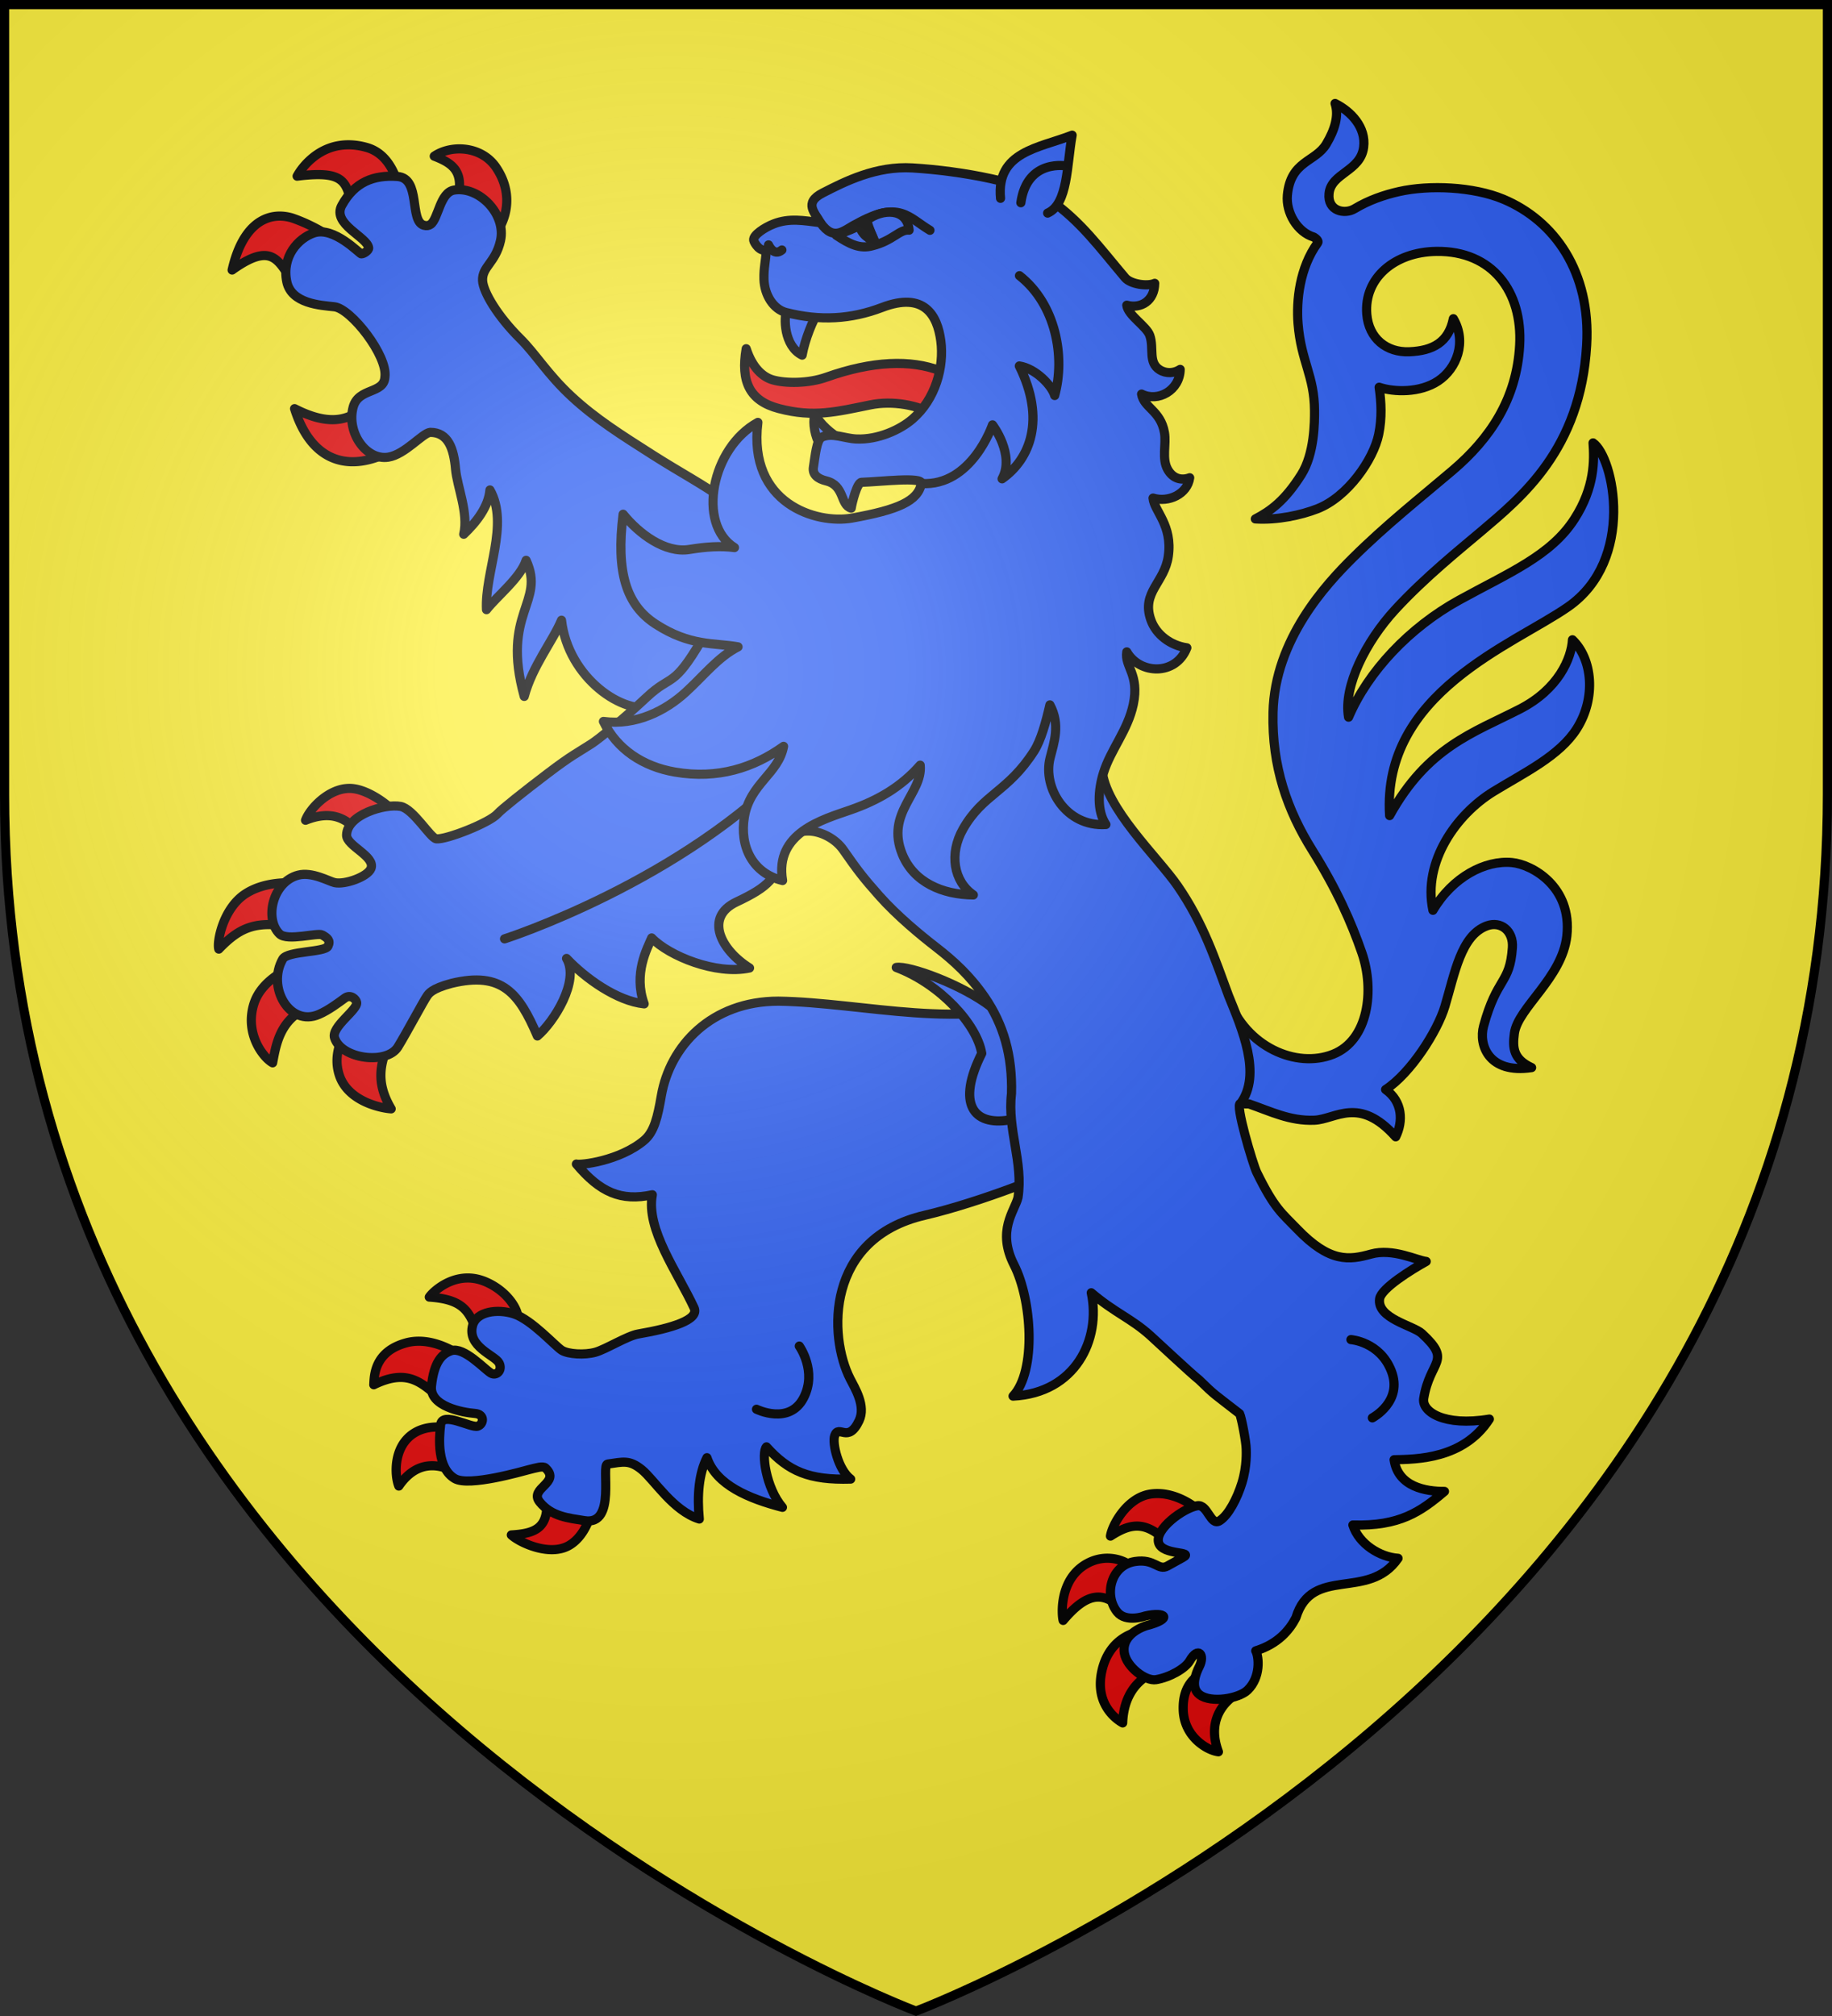
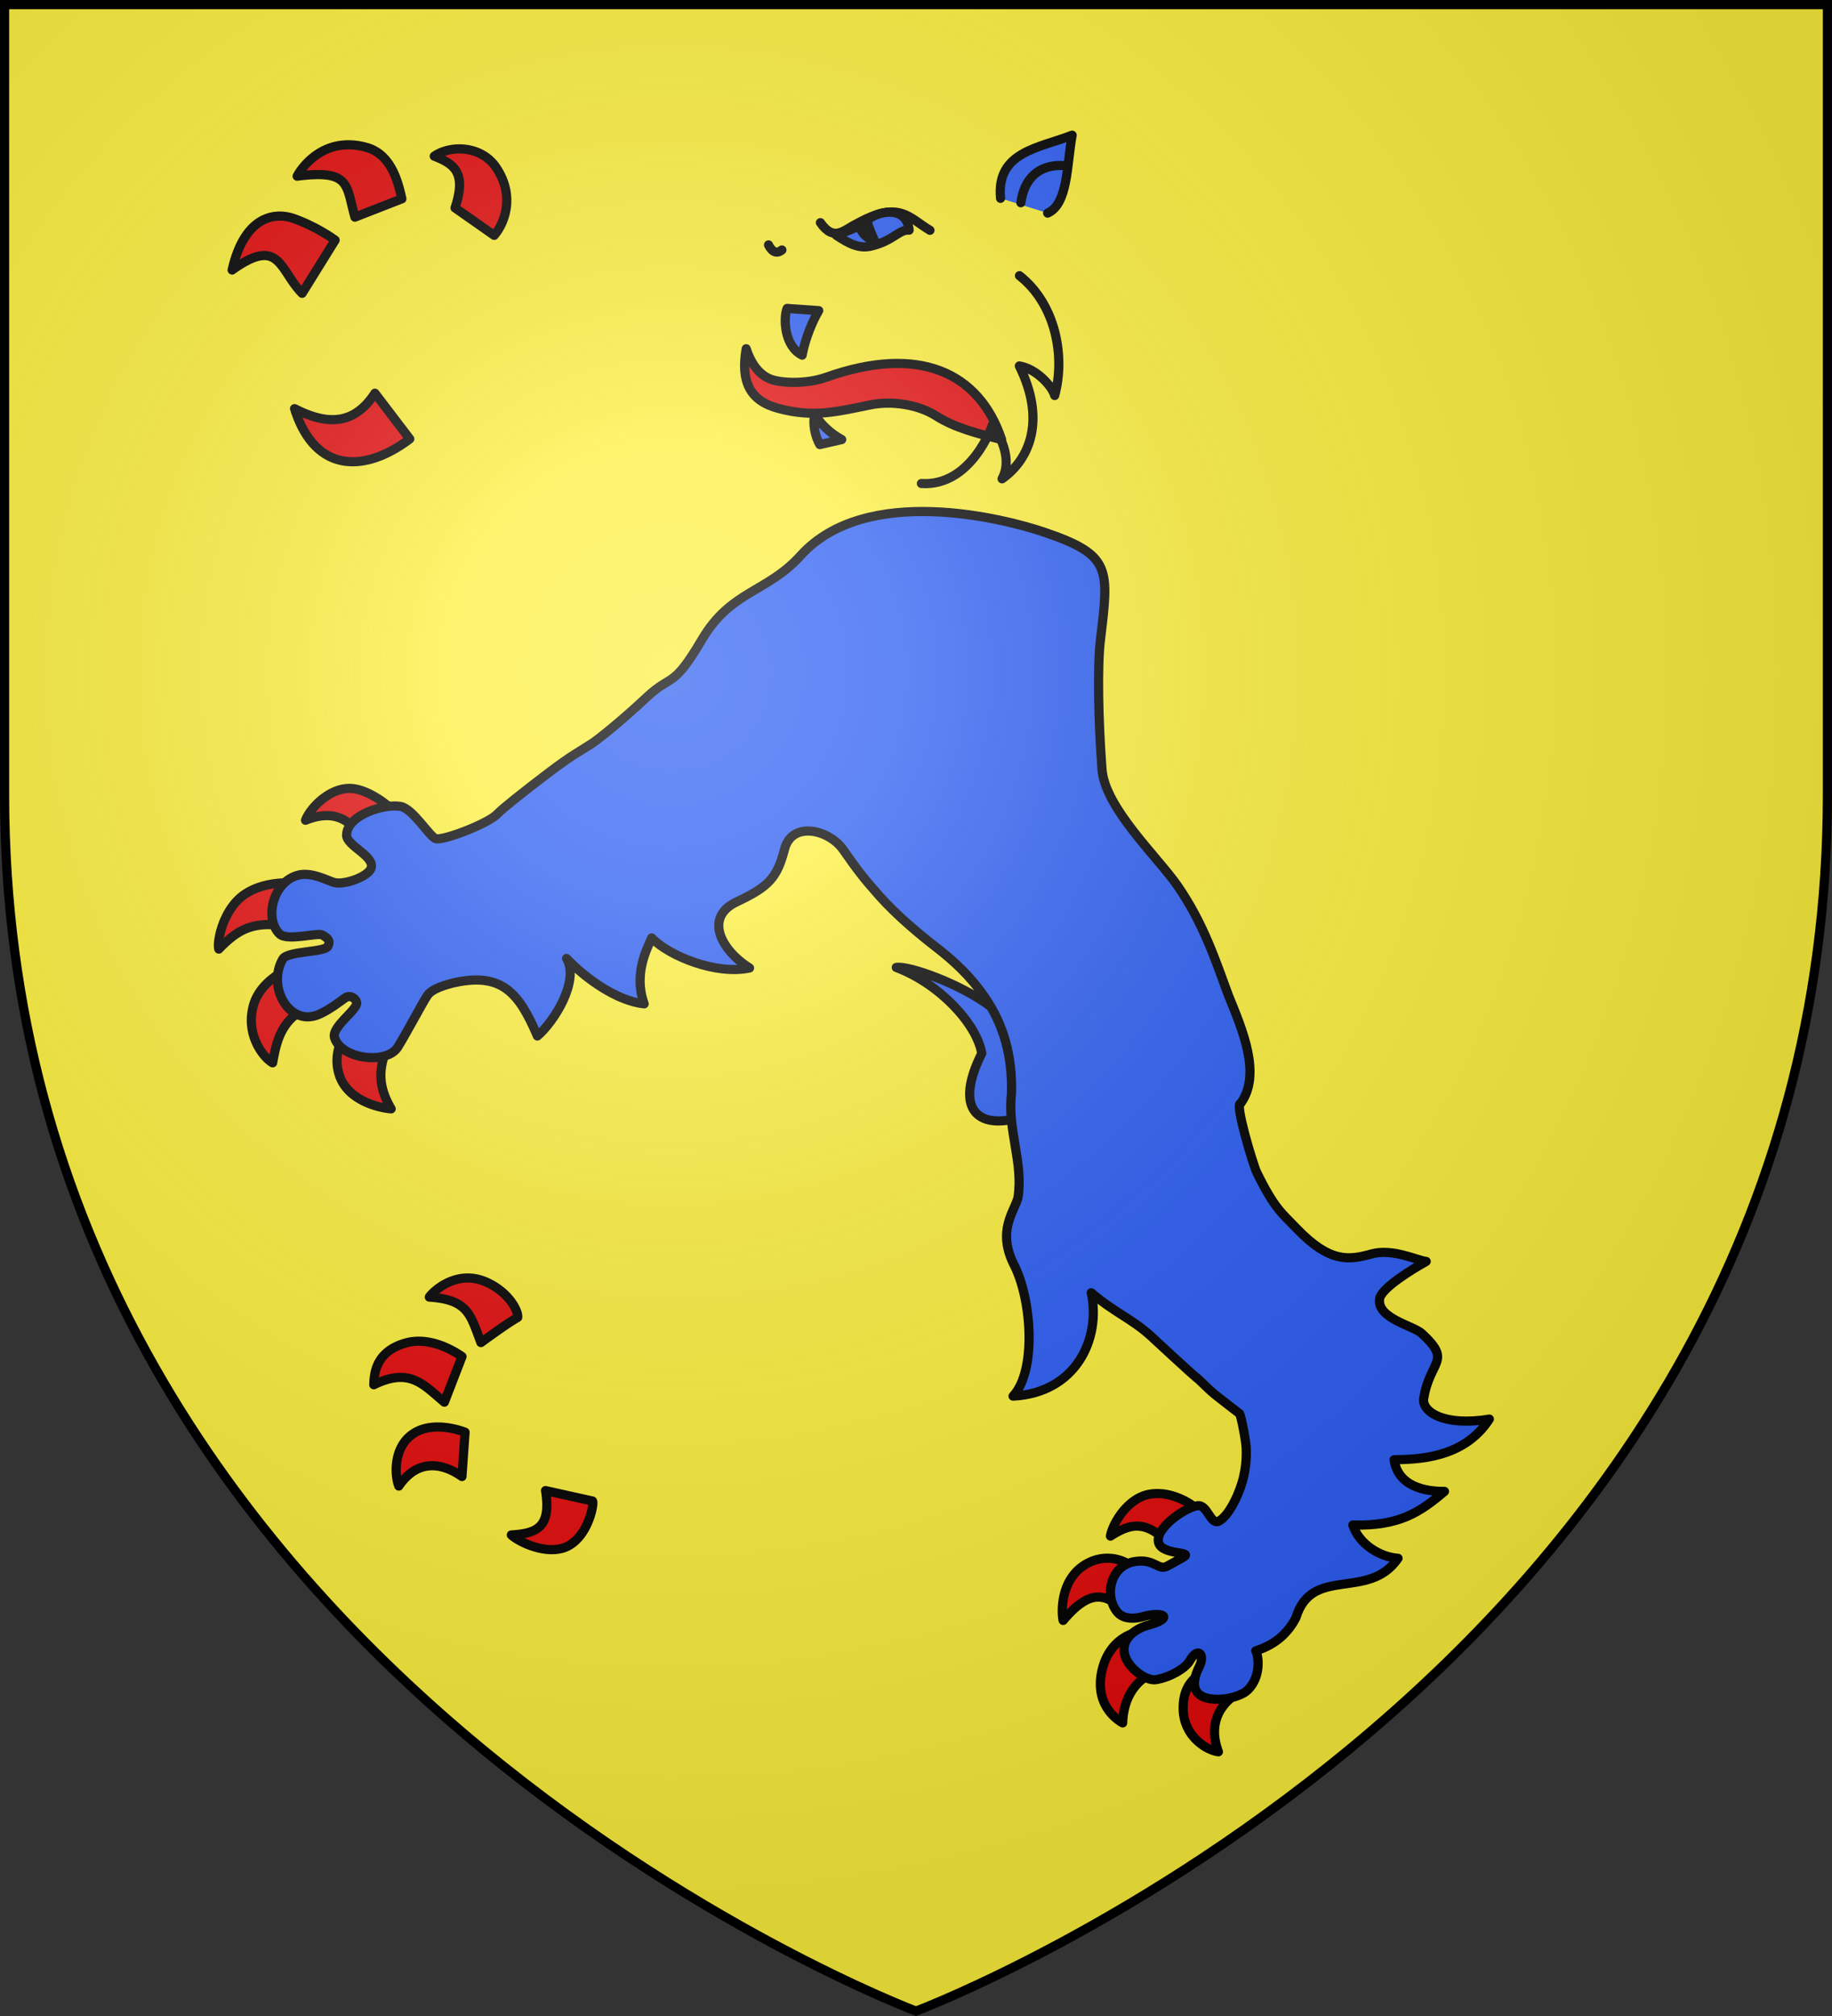
<svg xmlns="http://www.w3.org/2000/svg" width="600" height="660" viewBox="-300 -300 600 660">
  <rect x="-300" y="-300" width="600" height="660" fill="#333333" stroke="none" />
  <radialGradient id="a" cx="-80" cy="-80" r="405" gradientTransform="matrix(1 0 0 1 0 -.05)" gradientUnits="userSpaceOnUse">
    <stop offset="0" stop-color="#fff" stop-opacity=".31" />
    <stop offset=".19" stop-color="#fff" stop-opacity=".25" />
    <stop offset=".6" stop-color="#6b6b6b" stop-opacity=".125" />
    <stop offset="1" stop-opacity=".125" />
  </radialGradient>
  <path fill="#fcef3c" d="M-298.5-298.5h597v258.543C298.5 246.291 0 358.5 0 358.5S-298.5 246.291-298.5-39.957z" />
  <g fill="#fcef3c" stroke="#000" stroke-linecap="round" stroke-linejoin="round" stroke-width="3">
    <g fill-rule="evenodd">
      <path fill="#e20909" d="M-185.691-41.887c-6.672.06-12.818 6.552-14.242 10.42 7.207-2.862 12.14-1.53 16.321 2.85l10.69-7.517s-5.694-4.974-11.428-5.69a10.064 10.064 0 0 0-1.341-.063zm-20.065 30.88c-3.63.02-9.339.628-13.982 3.71-7.278 4.833-9.31 15.81-8.6 18.01 7.167-7.446 12.588-9.652 25.874-6.862l.306-14.676s-1.42-.193-3.598-.182zm3.36 26.796s-11.663 3.726-14.489 12.978c-3.014 9.87 3.276 17.644 6.175 19.173 1.287-6.905 2.808-16.8 16.362-19.525zm17.05 18.834c-2.076 4.024-5.87 10.059-3.545 17.282 2.832 8.799 13.883 10.896 17 11.11-5.381-9.18-3.669-15.585.672-24.467zM79.393 188.966c-.988-.02-1.978.042-2.998.23-7.428 1.372-12.187 10.14-12.705 13.695 7.182-4.612 12.004-4.96 19.676 2.965 2.448-2.879 6.096-6.836 9.764-10.838-.967-1.21-6.826-5.906-13.737-6.052zm-16.068 21.181c-2.192-.107-4.693.32-7.215 1.682-9.404 5.076-8.395 17.157-7.915 18.668 8.343-9.867 13.897-9.79 21.02-1.947l1.427-15.564c-.832-1.03-3.663-2.66-7.317-2.839zm9.84 24.027s-9.436 1.145-12.186 12.426c-2.747 11.268 4.735 16.39 6.707 17.446.299-8.662 4.603-15.877 14.923-18.157zm21.073 13.013c-2.265 1.636-6.936 4.063-6.723 12.501.228 9.075 8.098 13.443 11.529 13.812-3.168-8.495-.086-14.79 5.472-18.638zM-146.85 118.392c-6.992.027-11.97 5.233-12.55 6.25 12.845.84 13.454 5.896 16.905 14.892 4.898-3.56 9.22-6.61 12.05-8.246.249-2.076-2.847-8.202-10.121-11.488-2.225-1.004-4.326-1.416-6.284-1.408zm-15.658 20.703c-1.428-.027-2.882.11-4.348.501-10.725 2.858-10.57 11.027-10.722 13.745 11.876-5.775 16.24 0 23.118 5.706l5.776-14.936c-2.12-1.48-7.64-4.898-13.824-5.016zm14.82 29.783s-9.398-3.866-16.267.05c-7.406 4.224-6.836 14.16-5.43 17.574 6.294-9.214 14.528-7.442 20.677-3.112zm26.357 19.114c1.934 12.076-2.856 14.008-11.2 14.525 2.832 2.599 12.314 6.925 18.592 3.61 6.898-3.643 8.655-14.454 7.97-14.73zm-64.465-440.584c-9.878-.06-15.418 7.507-16.894 10.262 17.611-2.219 15.958 2.9 18.927 13.417l15.382-5.995c-1.242-5.52-3.436-14.485-11.485-16.803-2.13-.613-4.101-.87-5.93-.88zm36.994 1.353c-3.317-.149-6.592.721-8.973 2.37 6.815 2.626 10.533 5.642 6.811 16.93l12.81 8.99c3.347-3.85 6.984-12.75.676-22.176-2.7-4.035-7.06-5.923-11.324-6.114zm-58.855 22.004c-5.89-.325-13.051 3.291-16.314 17.634 15.637-11.205 15.42-.03 22.917 7.625l10.814-17.406s-5.788-4.327-13.59-7.086a13.861 13.861 0 0 0-3.827-.767zm30.45 57.97c-6.686 10.236-15.275 10.685-26.317 5.05 6.612 21.025 22.784 21.214 37.726 9.919z" />
      <g fill="#2b5df2">
-         <path d="M130.47 66.74c7.014-.296 14.594-8.06 26.635 5.434 2.505-5.052 2.254-11.567-3.304-15.477 8.18-5.309 16.96-19.018 19.426-27.245 3.214-10.72 5.247-23.25 13.751-26.35 4.512-1.646 8.736 1.597 8.347 7.143-.843 12.04-5.016 9.45-9.439 25.704-1.66 6.103 1.618 15.678 15.735 13.565-5.976-2.758-6.292-6.4-5.647-11.214 1.12-8.358 15.663-18.146 17.184-31.876 1.789-16.15-11.405-23.417-17.952-24.04-8.766-.837-19.448 4.682-25.904 15.635-3.41-15.95 7.747-31.465 19.846-38.885 10.137-6.217 21.65-11.659 27.292-20.615 6.36-10.099 5.08-22.805-1.445-29.065-.333 6.04-4.562 16.185-17.228 22.68-15.374 7.884-30.237 12.408-42.652 34.877-2.605-40.2 40.498-55.867 58.407-68.313 22.226-15.446 14.967-49.105 8.22-53.7.39 5.637.624 14.461-6.091 24.898-7.768 12.072-21.35 17.545-37.738 26.563-16.299 8.97-29.829 23.297-36.246 38.332-1.77-10.147 5.745-24.846 15.209-35.14 9.802-10.661 21.513-20.008 28.172-25.654 13.265-11.246 32.59-26.813 34.595-60.948 1.416-24.007-10.529-40.817-27.275-47.834-9.82-4.115-24.218-4.731-34.132-2.508-4.974 1.116-9.933 2.832-14.589 5.63-3.278 1.971-8.935.758-8.366-4.964.67-6.743 10.298-7.24 11.323-15.142.846-6.519-4.109-11.76-9.352-14.352 1.312 3.993-.11 8.626-2.862 13.247-3.586 6.023-11.706 5.382-12.763 16.779-.524 5.7 3.277 12.126 8.67 13.721.64.391 1.713 1.253 1.257 1.879-5.953 8.17-7.03 18.978-6.427 26.474 1.008 12.518 5.336 16.93 5.392 28.522.018 3.613.013 14.032-4.334 20.9-5.358 8.467-9.944 11.821-15.05 14.489 7.204.452 14.905-1.22 20.295-3.311 9.963-3.867 18.418-16.176 20.1-24.337 1.119-5.434.866-10.514.153-15.463 4.877 1.65 13.37 1.885 19.31-2.05 6.102-4.043 9.48-12.775 4.993-20.39-1.55 7.718-6.707 10.517-14.45 10.825-7.367.292-13.256-4.31-13.9-12.313-.947-11.794 9.08-20.388 22.862-20.551 18.258-.217 28.178 13.191 27.209 30.736-.971 17.587-9.68 30.531-21.993 40.999-10.579 8.993-21.71 17.729-32.72 28.657-8.586 8.524-25.5 26.593-26.067 50.55-.42 17.754 4.743 32.11 12.821 45.045 8.079 12.935 12.864 23.71 16.31 33.74 4.143 12.056 2.202 28.508-9.473 33.122-12.093 4.78-28.51-2.461-34.337-18.24-2.073 11.53-4.9 35.379 6.774 34.485 7.068 2.435 13.436 5.685 21.448 5.346zM-45.054 27.76c-21.944-.008-35.547 14.645-38.36 30.994-1.207 7.017-2.347 11.82-5.627 14.581-8.046 6.775-20.98 8.209-22.184 7.757 7.728 9.209 14.564 12.292 24.872 10.056-2.148 11.336 8.281 25.4 13.667 37.007 1.82 3.92-7.319 6.682-18.301 8.567-3.574.614-10.585 5.016-14.02 5.974-3.556.991-8.928.645-10.991-.63-2.133-1.318-9.826-9.992-15.67-11.912-5.44-1.786-12.248-.762-13.513 3.668-2.015 7.069 7.382 9.896 8.635 12.396 1.212 2.417-.871 4.351-2.633 3.337-2.09-1.203-8.83-8.691-12.996-7.369-3.138.997-5.722 3.812-6.512 11.61-.67 6.61 10.144 8.629 14.234 8.941 3.329.254 2.895 3.55.889 4.177-2.158.674-11.589-4.976-12.125-.497-.536 4.479-1.238 14.24 4.679 17.666 4.652 2.694 22.14-2.422 24.143-2.926 2.385-.601 4.714-1.302 5.49-.584 5.275 4.878-5.518 6.62-1.863 11.149 3.883 4.813 9.496 5.256 14.671 6.109 10.635 1.752 5.24-18.403 7.592-18.526 5.075-.705 7.062-1.481 11.153 1.821s10.237 13.513 18.85 16.175c-.75-7.806-.133-14.828 2.505-20.075 2.992 8.96 13.776 13.4 24.728 16.255-5.481-6.407-6.979-18.031-5.225-19.805 7.2 8.02 13.97 10.94 27.568 10.55-4.048-3.006-6.118-11.78-5.224-14.248 1.372-3.786 4.339 2.807 7.985-4.885 2.299-4.849-1.41-10.693-2.946-13.715-7.049-13.858-8.115-45.946 24.44-53.524 17.707-4.121 44.463-14.41 46.779-17.323C68.095 57.315 51.054 37.7 41.53 26.443c-24.094 11.499-58.889 1.704-86.584 1.317zM-150.803-146.462c.514 5.869 4.308 14.342 2.677 21.366 4.228-3.998 8.11-9.05 8.59-14.5 6.391 11.248-1.75 26.942-1.132 39.187 3.269-4.246 11.192-10.499 12.975-16.15 6.428 13.91-8.23 17.058-.616 44.556 2.649-9.929 9.376-18.14 12.206-24.947 2.17 18.9 20.327 31.379 30.558 28.247C-62.085-38.11-33.835-50.02-35.2-83.299c0 0-22.175-49.06-27.91-53.292-6.227-4.596-14.15-8.746-23.184-14.513-10.197-6.51-18.566-11.735-26.474-19.051-7.908-7.316-11.714-13.88-16.893-19.016-7.292-7.232-12.134-15.263-12.29-18.992-.19-4.563 4.23-5.786 5.869-13.033 1.95-8.622-6.91-17.869-15.152-16.588-4.698.73-5.203 9.474-7.739 11.234-.598.415-1.314.558-2.233.29-4.818-1.41-.853-15.414-8.638-15.968-7.784-.553-13.99 1.815-18.197 9.45-3.383 6.138 8.34 10.325 8.782 13.93.099.809-1.6 1.98-2.423 1.96-.543-.012-8.923-9.048-15.48-6.862-5.109 1.703-10.65 7.693-8.903 16 1.51 7.185 11.02 7.697 15.587 8.185 5.414.579 17.519 16.034 16.542 22.997-.3 5.613-8.64 3.404-10.394 9.84-2.25 8.252 4.206 17.501 11.469 16.402 5.433-.822 11.269-7.897 13.74-8.129 5.99-.033 7.748 5.477 8.318 11.993z" />
        <path d="M-6.466 16.724C7.833 22.096 19.962 35.34 21.53 44.859c-8.24 16.425-2.803 23.768 8.972 21.803 9.61-1.599 9.626-9.272 7.094-18.125-2.258-7.898-5.694-13.234-13.01-18.883-9.554-7.377-26.945-13.653-31.052-12.93z" />
        <path d="M124.43 229.606c5.259-17.265 23.818-5.383 33.448-19.449-5.852-.38-12.836-4.618-14.795-10.904 15.263.456 22.156-4.327 30-10.99-6.146.036-15.215-1.497-16.502-10.372 7.349-.146 22.74-.21 31.2-13.31-14.924 2.491-22.185-2.465-21.498-6.752 2.033-12.67 9.438-11.988-.607-21.259-2.823-2.605-14.81-4.93-13.834-11.38.518-3.42 10.427-9.548 15.255-12.215-3.091-.34-10.928-4.414-18.082-2.415-7.154 1.998-13.531 2.888-24.216-8.24-4.913-5.14-7.333-6.497-13.221-18.548-1.184-2.423-7.322-22.89-5.27-22.516 6.99-9.583.475-24.368-3.977-35.363C97.996 14.165 94.16 2.315 85.69-9.965c-6.506-9.432-23.844-25.555-24.775-38.18-1.217-16.366-1.526-33.836-.515-42.348 2.772-23.324 3.749-27.755-18.34-35.263-13.058-4.44-58.416-16.086-79.887 7.669-10.97 12.138-22.779 11.324-32.321 27.532-9.542 16.21-9.758 11.05-18.023 18.785-8.264 7.734-15.747 13.735-18.114 15.27-4.733 3.068-6.4 3.68-14.366 9.732-7.965 6.052-15.08 11.708-16.407 13.193-2.655 2.97-16.87 8.551-20.038 8.19-1.955-.224-7.52-9.826-11.692-10.602-5.231-.974-17.55 2.716-17.696 9.364-.078 3.56 9.495 6.941 7.98 10.934-1.03 2.718-8.57 5.408-11.916 4.638-1.912-.44-7.428-3.646-11.958-2.43-8.463 2.273-11.044 14.494-6.028 19.256 2.55 2.421 12.474-.55 13.965.318 1.69.982 2.771 1.756 1.865 3.666-.982 2.072-13.268 1.52-14.818 4.219-5.276 9.19 2.233 22.296 11.839 18.12 3.227-1.404 6.312-3.759 8.472-5.329 1.917-1.393 3.701.356 3.895 1.407.44 2.393-8.42 7.99-7.235 11.621 2.28 6.983 17.121 8.805 20.73 2.975 2.8-4.524 8.5-15.253 9.571-16.71.536-.728 1.368-2.36 8.008-4.136 16.567-3.987 22.1 3.227 28.116 17.237 5.393-4.557 13.902-18.015 9.551-25.383 6.157 6.513 16.517 13.931 25.421 14.864-3.586-9.88 1.034-18.197 2.458-21.58 5.69 5.9 21.052 12.184 32.051 9.835-9.46-5.924-14.86-16.623-4.266-21.617 10.593-4.993 13.293-7.872 15.725-17.254 2.432-9.383 14.614-6.445 19.236.182 4.623 6.626 6.476 9.075 11.84 15.111C-6.214-.184 1.548 6.206 6.623 10.133c5.736 4.439 11.073 9.3 15.893 16.318 6.173 8.99 9.082 19.163 8.76 31.532-1.409 11.919 3.912 22.458 2.128 34.07-1.07 4.41-7.037 10.792-1.27 22.095 5.766 11.303 7.384 34.65-.35 42.915 20.373-1.018 28.87-18.53 25.615-33.834 7.775 6.606 13.07 8.366 19.377 14.042 2.39 2.15 13.217 12.32 15.924 14.447 5.517 5.39 4.77 4.449 13.288 11.107.611 1.204 2.162 9.429 2.155 11.549-.002.613.335 5.514-1.404 11.14-1.539 4.978-4.39 10.551-7.314 12.356-3.009 1.857-3.851-5.51-7.315-4.916-4.581.785-13.909 7.654-12.664 12.074 1.21 4.3 11.895 2.678 7.96 4.855l-5.032 2.784c-3.093 1.711-4.108-2.466-10.653-1.457-8.044 1.24-10.201 11.17-5.807 16.547 2.891 3.538 9.074 1.304 9.074 1.304 6.87-1.585 9.226.882.562 3.13 0 0-8.363 2.342-7.319 8.973.712 4.523 6.973 9.301 10.382 8.725 4.523-.765 9.59-3.63 11.063-6.206 2.765-4.831 5.05-1.928 3.106 1.917-1.105 2.185-3.009 6.85.102 9.215 3.79 2.881 12.89 1.236 15.729-1.51 4.346-4.206 3.72-10.93 2.656-12.853 7.206-2.225 11.032-6.71 13.16-10.846z" />
      </g>
    </g>
-     <path fill="none" d="M-134.757 7.365s58.323-18.65 95.399-57.949m181.805 189.146s9.467.664 13.225 10.27c3.918 10.015-6.21 15.35-6.21 15.35M-38.225 140.68s5.915 8.247 1.425 16.936c-4.683 9.06-15.437 3.743-15.437 3.743" />
    <g fill-rule="evenodd">
      <path fill="#e20909" d="M28.045-156.08c-7.775-1.952-15.276-3.82-21.447-7.758-5.748-3.668-14.418-5.056-21.437-3.634-11.292 2.286-18.588 4.238-30.062 1.228-9.662-2.535-12.543-8.874-10.712-19.592 2.015 6.242 5.424 9.258 8.682 10.197 4.191 1.21 11.674 1.22 17.524-.857 30.286-10.755 50.1-1.694 57.452 20.416z" />
      <g fill="#2b5df2">
        <path d="M-42.212-199.03c-1.243 3-1.036 12.332 4.921 15.297.944-5.298 3.52-11.436 5.432-14.567zm9.045 34.641c-.756 3.258.172 7.403 1.667 9.942l7.171-1.647c-3.654-2.005-6.904-4.973-8.838-8.295z" />
-         <path d="M62.191-30.076c-3.011-4.507-2.548-11.308-.793-16.916 2.393-7.647 7.96-13.888 9.762-22.373 2.097-9.927-2.91-12.326-2.126-17.22 4.14 7.371 16.077 7.936 19.669-1.334-5.311-.752-10.11-4.28-11.822-9.254-3.083-8.958 4.522-12.055 5.751-20.732 1.452-10.236-4.614-14.696-5.001-19.03 5.089 1.554 11.268-1.302 12.005-6.654-2.702 1.002-5.472.305-7.176-2.671-2.044-3.57-.407-8.268-1.094-12.148-1.275-7.205-6.78-8.089-7.486-12.576 5.365 2.716 12.513-1.19 12.642-8.078-1.988 1.29-4.567 1.464-6.71.129-3.853-2.401-1.798-7.007-3.235-11.226-1.04-3.056-7.196-6.58-7.54-9.918 4.638 1.263 9.06-1.46 9.141-7.162-2.417 1.076-7.888.295-9.698-1.846-8.467-10.018-14.425-18.308-24.406-25.357-8.091-5.715-29.01-9.608-45.22-10.582-11.948-.717-22.095 4.448-29.425 8.205-6.388 3.275-2.401 6.59-.74 9.717-5.462-.672-10.126-1.61-15.291.4-2.98 1.159-6.866 3.687-6.552 5.364.182.969 2.304 4.118 4.115 2.966-.117 3.758-.865 5.893-.753 9.791.147 5.128 3.08 9.824 7.254 10.888 11.067 2.821 21.223 2.242 31.417-1.65 13.803-5.27 18.15 2.544 19.252 10.972 1.11 8.498-1.686 19.025-9.329 25.611-3.968 3.42-11.248 6.793-18.327 6.477-3.974-.177-7.81-2.155-11.293-.628-1.775.78-2.237 6.625-2.771 9.825-.418 2.497 1.502 3.869 4.154 4.513 6.15 1.495 4.556 7.915 8.224 8.937.245-1.678 1.875-8.423 3.385-8.467 6.07-.174 20.02-1.901 19.59.393-1.088 5.771-7.685 8.6-22.681 11.313-11.634 2.105-34.139-4.669-30.865-31.32-15.212 8.302-20.037 33.292-7.669 40.984-4.45-.607-9.372-.27-14.762.613-8.009 1.312-16.541-5.187-21.706-11.534-2.382 18.973 1.03 29.712 10.612 35.938 11.387 7.398 19.3 6.093 27.024 7.486-6.496 3.303-11.168 9.37-17.115 14.817-6.682 6.122-16.351 11.018-26.969 9.6 4.442 9.157 13.004 14.78 23.433 16.568 14.073 2.413 25.791-1.405 35.562-8.423-1.673 9.02-10.988 12.178-12.829 23.08-1.645 9.741 2.728 18.515 12.511 20.857-2.64-15.627 13.047-19.925 22.313-23.153 8.77-3.056 16.412-7.38 22.758-14.617.902 9.235-11.424 15.608-5.857 29.194C-.734-11.17 8.596-7.102 18.782-7.017c-6.49-4.45-7.96-13.526-3.382-21.568 6.572-11.549 14.673-12.09 23.257-25.507 2.277-3.56 3.894-9.478 5.196-15.14 3.49 6.464 1.355 12.29.057 17.42-2.438 9.64 5.181 22.604 18.281 21.736z" />
      </g>
    </g>
    <path fill="none" d="M-48.299-219.82s1.661 3.924 4.378 1.66m12.61-8.942c4.505 6.434 7.788 2.33 11.773.414 14.048-7.861 17.046-2.134 24.106 2.085M1.763-141.71c16.462 1.043 23.288-19.2 23.288-19.2s7.448 9.732 3.142 17.667c9.24-6.493 14.316-19.468 5.646-36.95 5.373.822 10.7 6.449 11.58 9.677 3.496-12.605.436-29.84-11.532-39.231" />
    <path fill="#2b5df2" fill-rule="evenodd" d="M-26.103-222.964c4.394 2.918 7.712 4.572 11.852 3.415 6.728-1.667 8.897-5.465 11.993-5.105-.667-7.46-8.907-6.9-13.583-3.413-.556.333.897 3.78 2.13 6.678-1.114-.059-4.364-1.656-4.649-5-1.796 1.262-4.403 2.093-7.743 3.425z" />
    <path fill="#000" d="M-15.793-225.693c.558.92 2.46 4.676 2.081 4.676-.725.259-4.845-3.543-4.505-4.57.243-.73.5-1.33.88-1.33.379 0 1.145.565 1.544 1.224z" />
    <path fill="#2b5df2" fill-rule="evenodd" d="M27.684-235.076c-1.466-15.315 12.689-16.454 23.452-20.67-1.766 9.761-1.333 22.563-8.028 25.508" />
    <path fill="none" d="M49.49-245.638s-13.088-2.636-15.148 12.009" />
  </g>
  <path fill="url(#a)" d="M-298.5-298.5h597V-40C298.5 246.2 0 358.39 0 358.39S-298.5 246.2-298.5-40z" transform="matrix(1 0 0 1 0 .05)" />
  <path fill="none" stroke="#000" stroke-width="3" d="M-298.5-298.5h597v258.503C298.5 246.206 0 358.398 0 358.398S-298.5 246.206-298.5-39.997z" />
</svg>